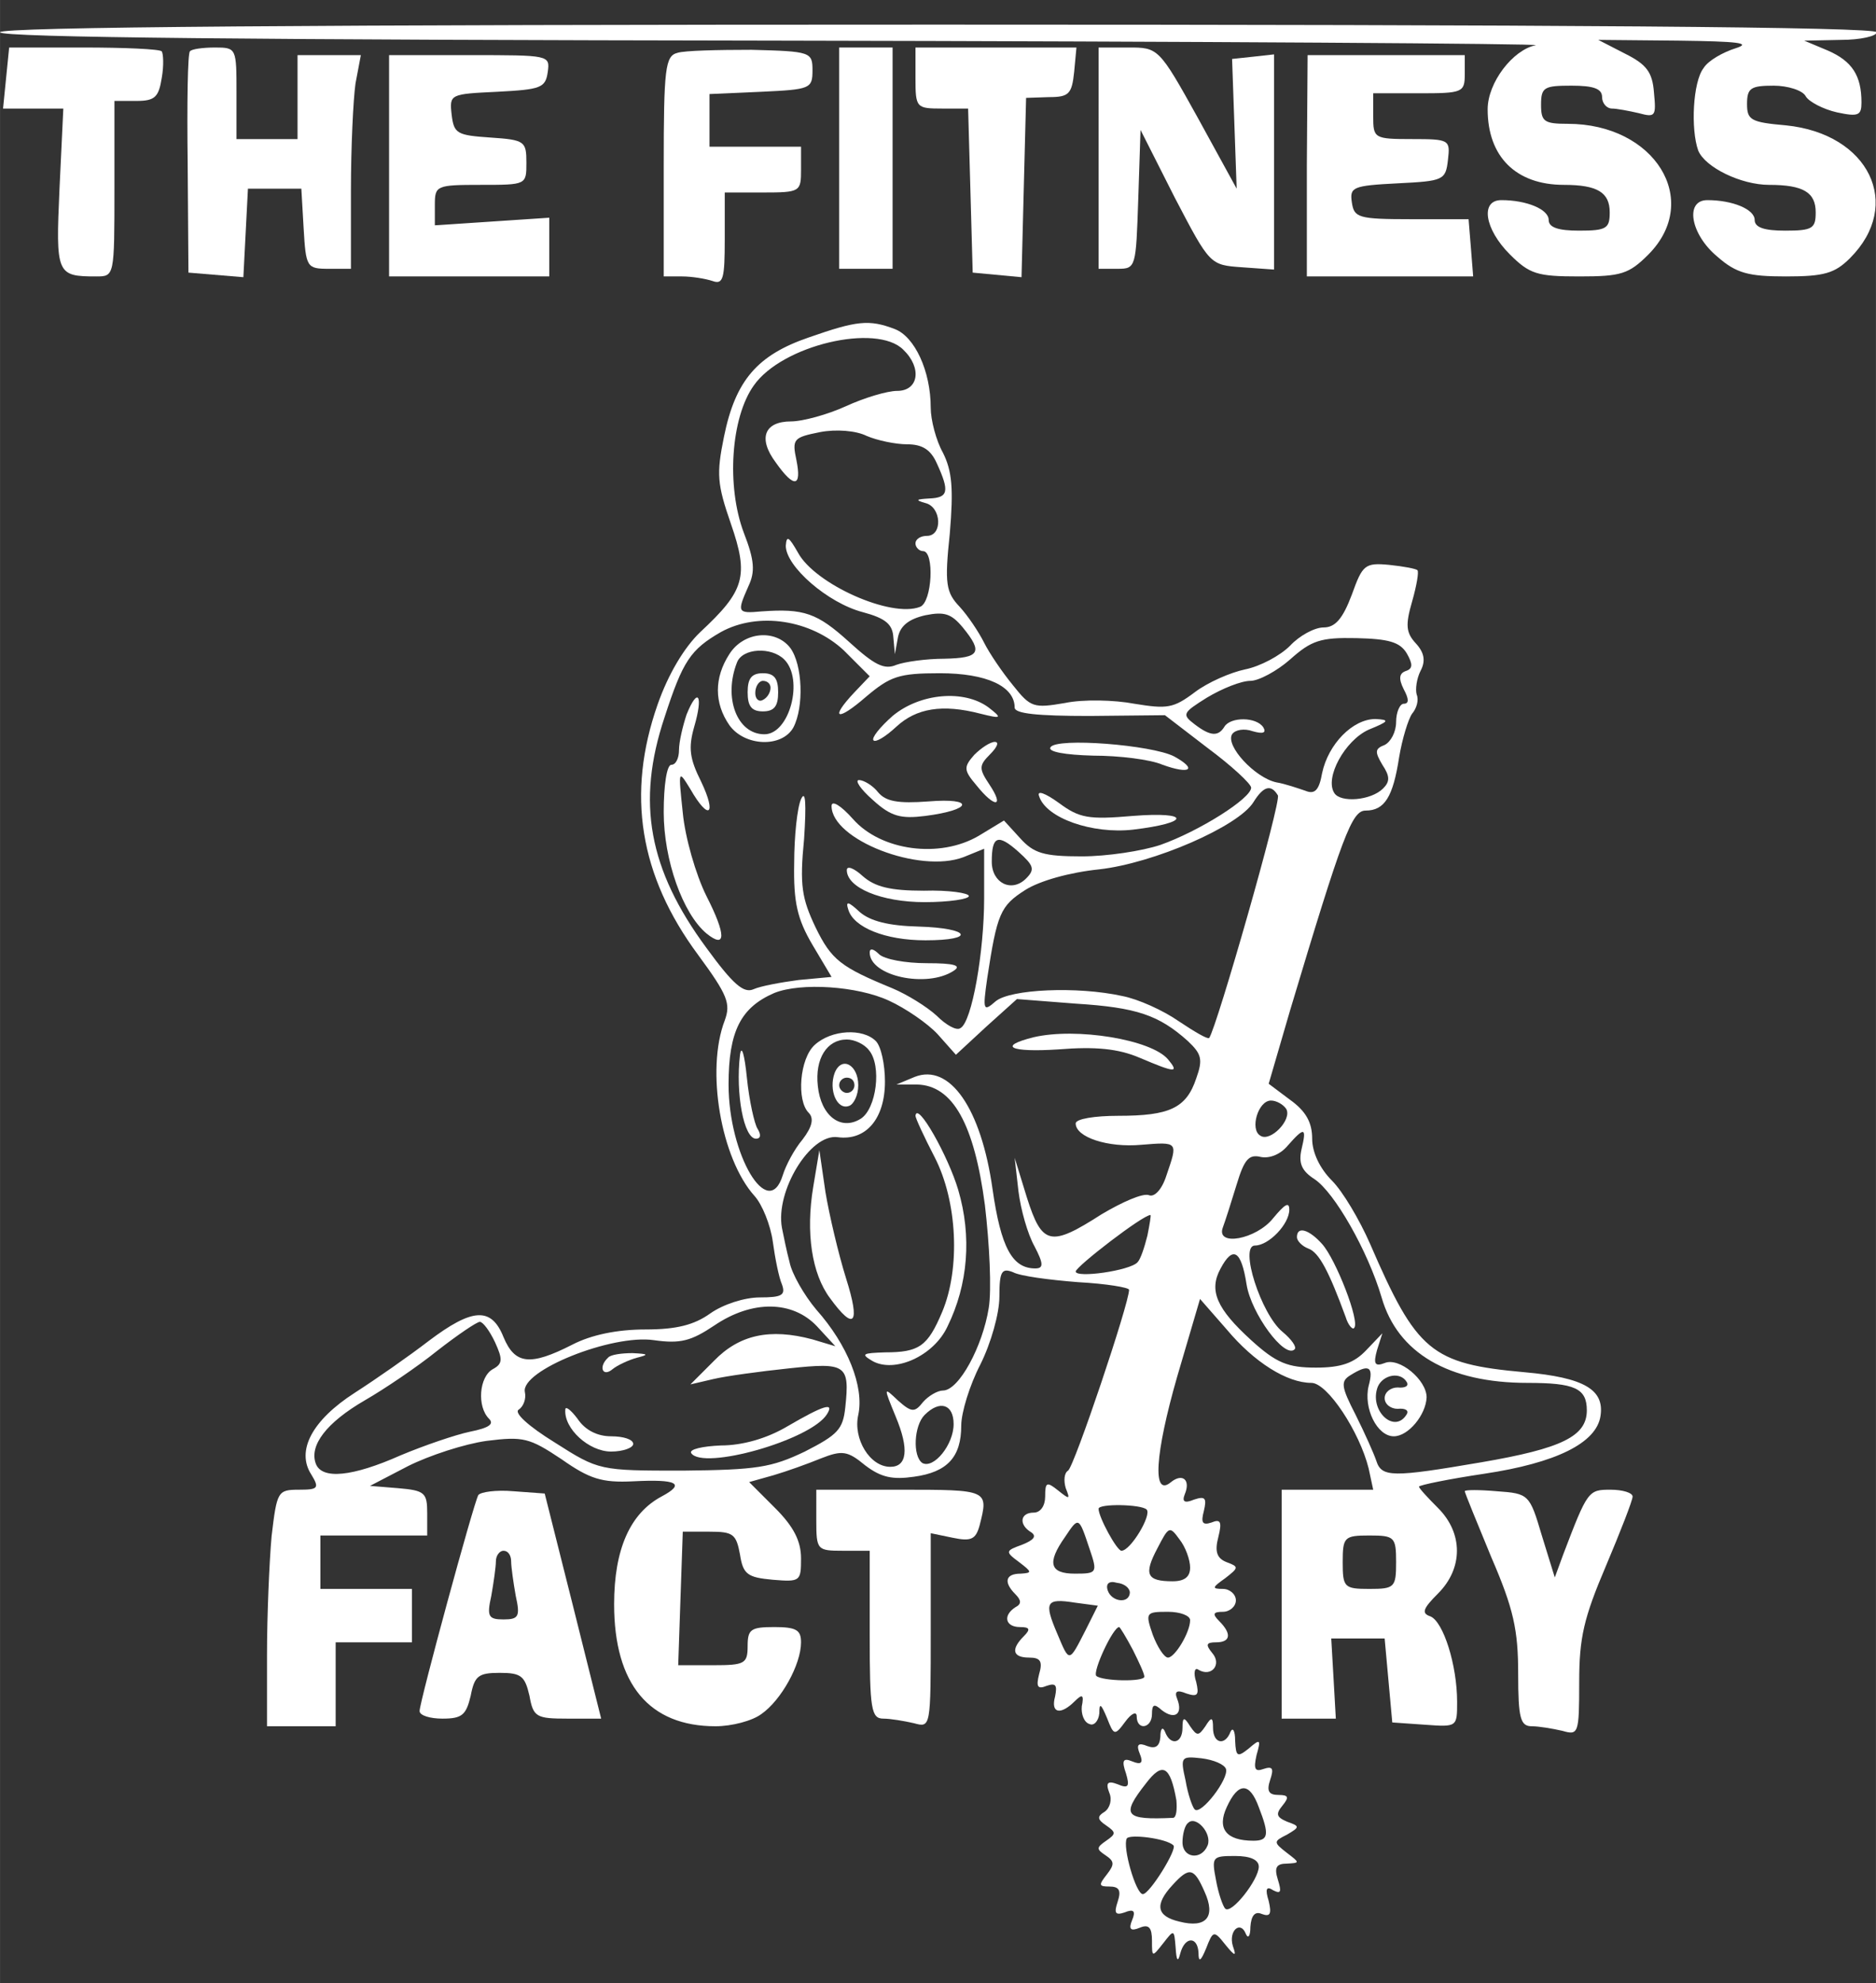
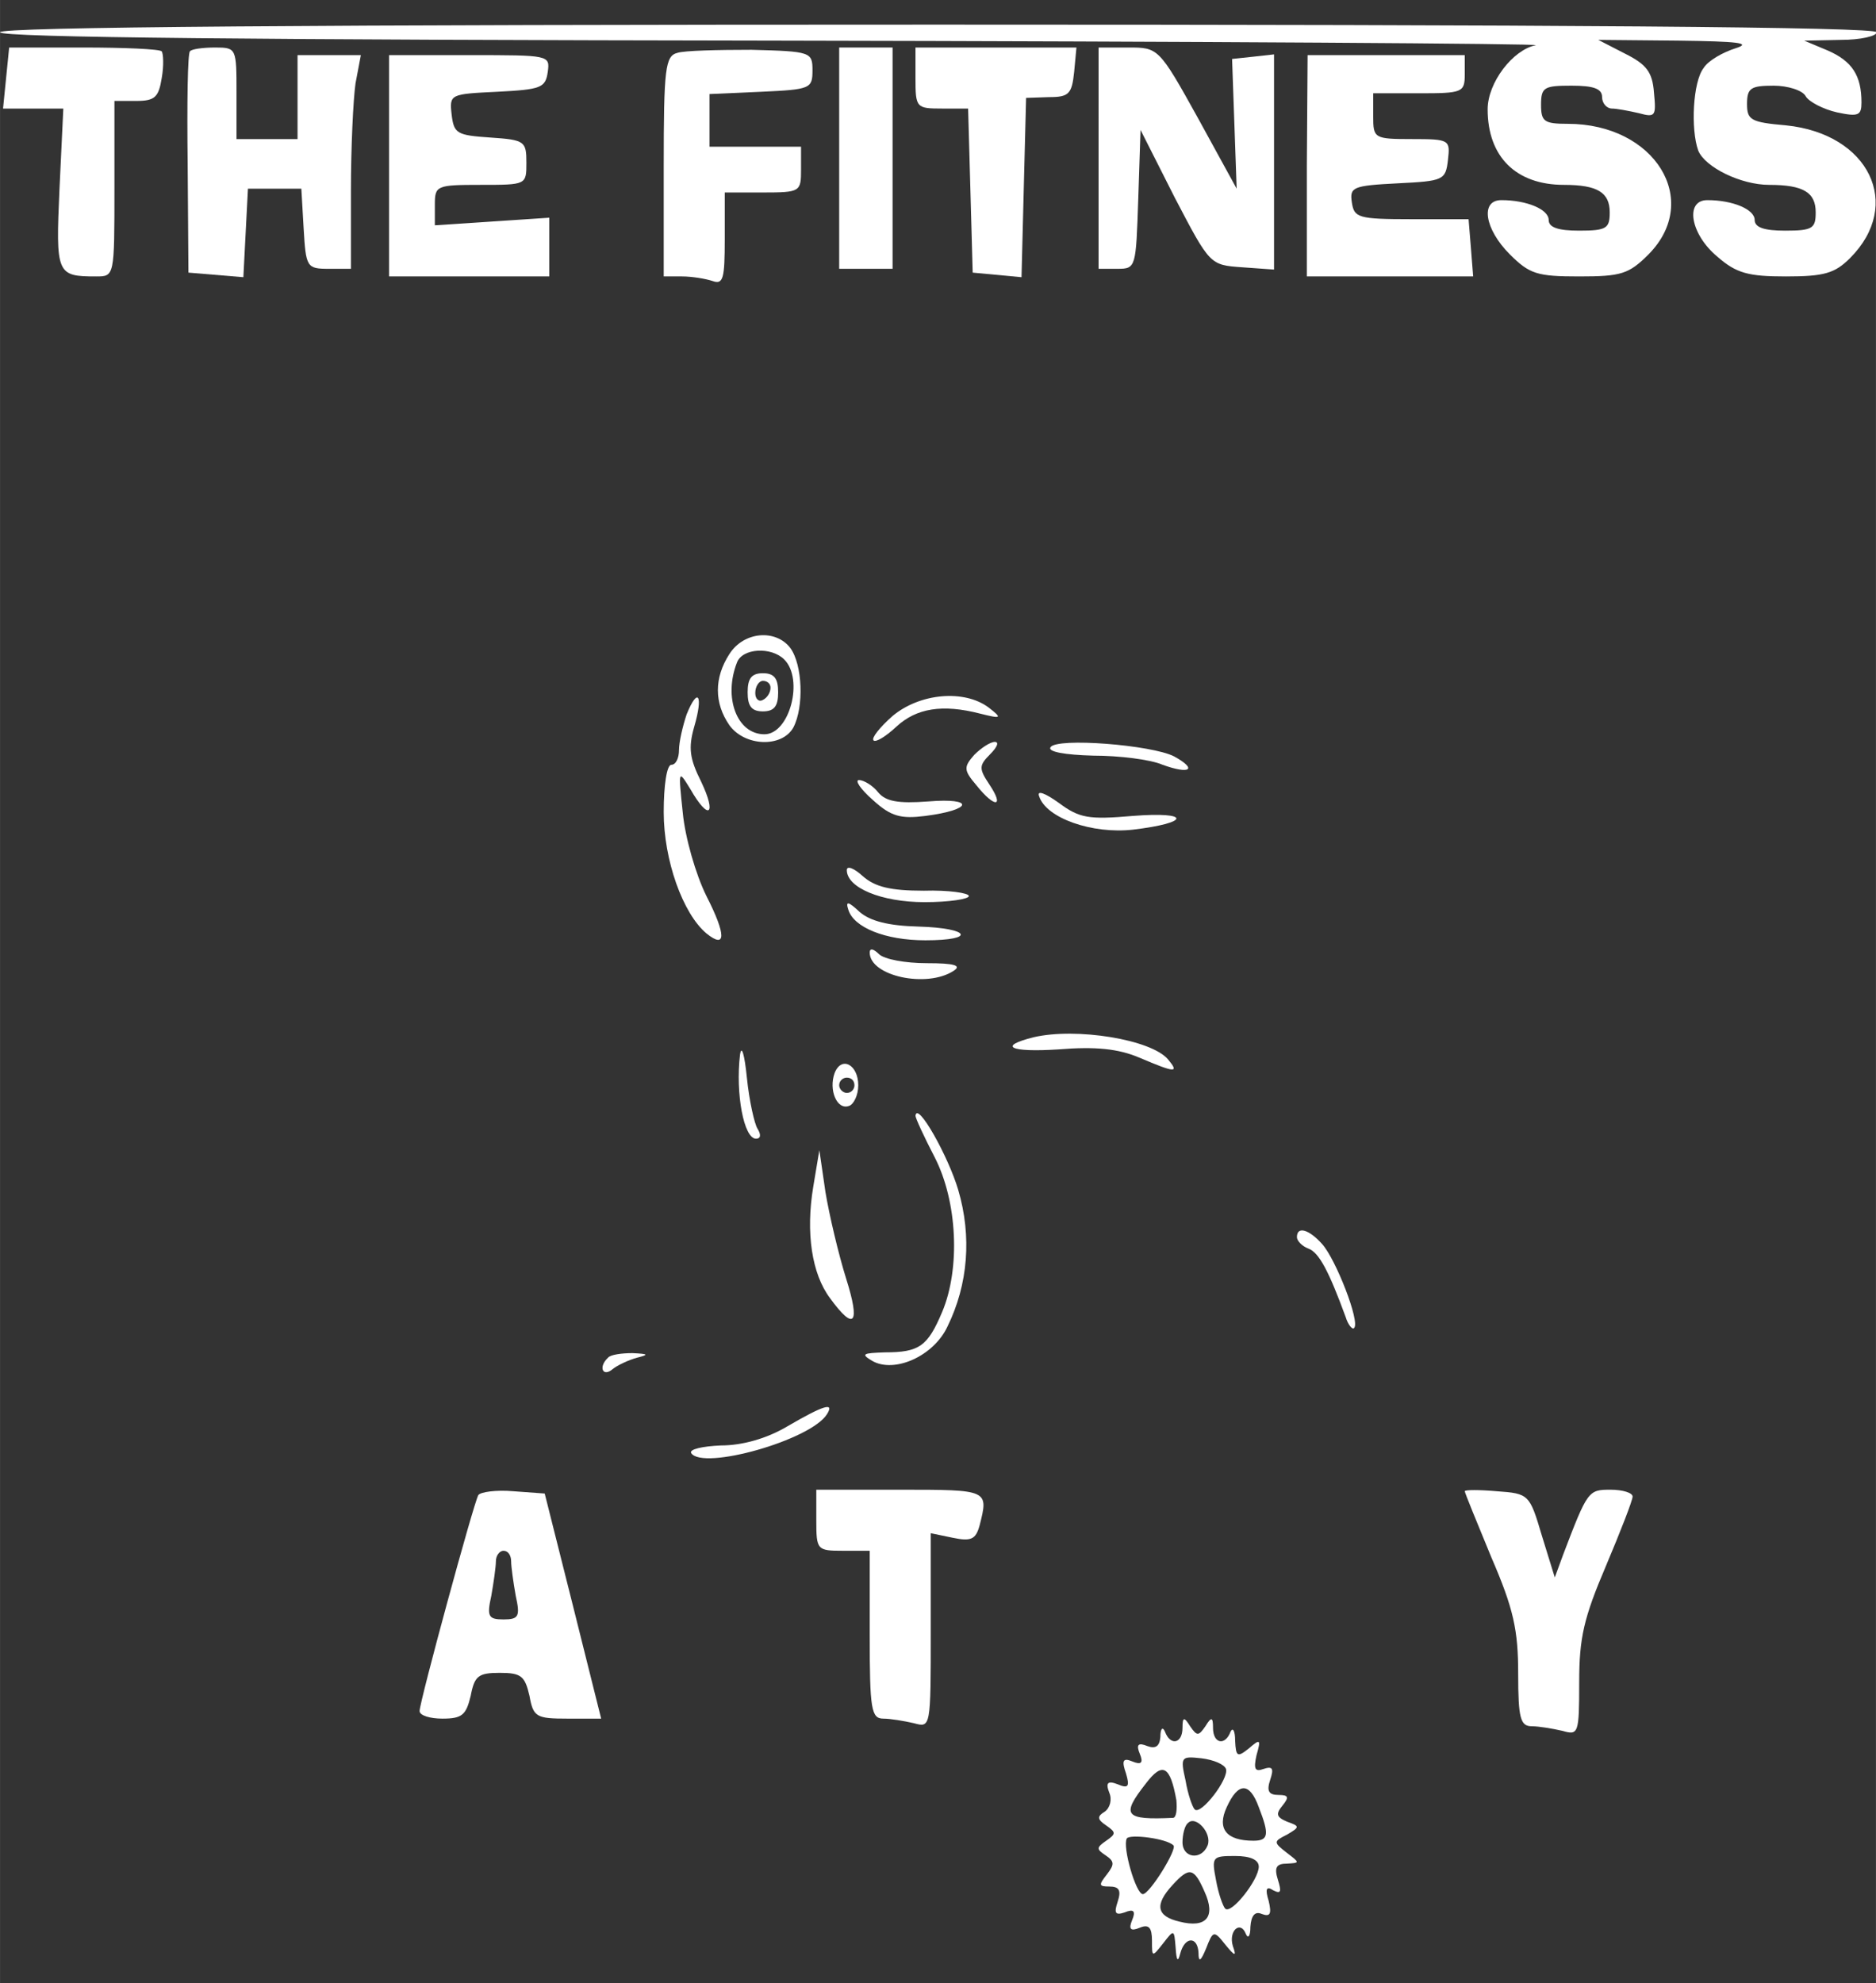
<svg xmlns="http://www.w3.org/2000/svg" version="1.1" width="246pt" height="260pt" viewBox="0,0,242.208,256">
  <rect x="0" y="0" width="242.208" height="256" fill="#333333" stroke="none" />
  <g fill="#ffffff" fill-rule="nonzero" stroke="none" stroke-width="1" stroke-linecap="butt" stroke-linejoin="miter" stroke-miterlimit="10" stroke-dasharray="" stroke-dashoffset="0" font-family="none" font-weight="none" font-size="none" text-anchor="none" style="mix-blend-mode: normal">
    <g transform="translate(-0.004,3.178) scale(0.985,0.985)">
      <g transform="translate(0,260) scale(0.1,-0.1)">
        <path d="M0,2590c0,-7 347,-10 1018,-11c559,-1 1007,-4 995,-6c-30,-6 -63,-49 -63,-84c0,-62 37,-99 100,-99c44,0 60,-10 60,-36c0,-21 -4,-24 -40,-24c-27,0 -40,4 -40,14c0,14 -29,26 -62,26c-28,0 -22,-38 11,-71c26,-26 36,-29 91,-29c55,0 65,3 91,29c70,71 8,171 -106,171c-31,0 -35,3 -35,25c0,23 4,25 40,25c29,0 40,-4 40,-15c0,-8 6,-15 13,-15c6,0 22,-3 35,-6c22,-6 23,-4 20,27c-2,27 -10,37 -38,51l-35,18l105,-1c78,-1 97,-3 75,-10c-16,-5 -36,-16 -42,-26c-14,-18 -17,-80 -7,-108c9,-22 56,-45 93,-45c45,0 61,-10 61,-36c0,-21 -4,-24 -40,-24c-27,0 -40,4 -40,14c0,14 -29,26 -62,26c-30,0 -22,-45 13,-74c25,-22 41,-26 90,-26c50,0 64,4 84,24c70,70 25,163 -84,174c-46,4 -51,7 -51,28c0,21 5,24 35,24c18,0 38,-6 42,-14c4,-7 23,-17 41,-21c28,-6 32,-4 32,13c0,35 -12,54 -44,68l-31,13l48,1c26,0 47,5 47,10c0,7 -417,10 -1230,10c-813,0 -1230,-3 -1230,-10z" />
        <path d="M8,2530l-4,-40h40h39l-5,-105c-5,-112 -4,-115 48,-115c24,0 24,0 24,115v115h29c24,0 29,5 33,30c3,17 2,32 0,35c-3,3 -49,5 -103,5h-97z" />
        <path d="M249,2565c-3,-2 -4,-68 -3,-147l1,-143l36,-3l36,-3l3,58l3,58h35h35l3,-52c3,-51 4,-53 33,-53h29v103c0,56 3,119 6,140l7,37h-42h-41v-55v-55h-40h-40v60c0,59 0,60 -28,60c-16,0 -31,-2 -33,-5z" />
        <path d="M888,2563c-16,-4 -18,-20 -18,-149v-144h24c13,0 31,-3 40,-6c14,-5 16,3 16,55v61h50c49,0 50,1 50,30v30h-60h-60v35v34l68,3c64,3 67,4 67,28c0,24 -2,25 -80,27c-44,0 -88,-1 -97,-4z" />
        <path d="M1100,2425v-145h35h35v145v145h-35h-35z" />
        <path d="M1200,2530c0,-39 1,-40 35,-40h34l3,-107l3,-108l32,-3l32,-3l3,118l3,117l30,1c26,0 30,4 33,33l3,32h-105h-106z" />
        <path d="M1440,2425v-145h25c24,0 24,2 27,91l3,91l45,-89c46,-88 46,-88 88,-91l42,-3v141v141l-27,-3l-28,-3l3,-85l3,-85l-51,93c-51,92 -52,92 -91,92h-39z" />
        <path d="M510,2415v-145h105h105v38v39l-75,-5l-75,-5v27c0,25 2,26 60,26c60,0 60,0 60,29c0,28 -2,30 -47,33c-44,3 -48,5 -51,30c-3,27 -2,27 60,30c57,3 63,5 66,26c3,22 2,22 -102,22h-106z" />
        <path d="M1713,2415v-145h109h109l-3,38l-3,37h-75c-70,0 -75,2 -78,22c-3,20 1,22 60,25c60,3 63,4 66,31c3,26 2,27 -47,27c-50,0 -51,1 -51,30v30h60c57,0 60,1 60,25v25h-103h-103z" />
-         <path d="M1060,2190c-67,-23 -96,-56 -111,-130c-10,-49 -9,-62 9,-114c24,-69 18,-88 -40,-142c-21,-20 -42,-55 -56,-95c-41,-117 -24,-224 53,-328c39,-53 43,-64 35,-86c-25,-65 -5,-181 39,-230c10,-11 21,-38 24,-60c3,-22 8,-47 12,-56c5,-14 0,-17 -29,-17c-20,0 -48,-9 -65,-21c-21,-15 -44,-21 -85,-21c-37,0 -71,-7 -96,-20c-55,-28 -75,-26 -90,10c-16,40 -41,38 -98,-5c-26,-20 -69,-50 -97,-68c-56,-36 -77,-76 -57,-107c11,-18 9,-20 -16,-20c-28,0 -29,-2 -36,-61c-3,-34 -6,-104 -6,-155v-94h45h45v55v55h50h50v35v35h-60h-60v35v35h70h70v29c0,27 -3,30 -38,33l-37,3l50,26c28,14 74,29 103,33c48,6 56,4 98,-24c37,-26 53,-31 94,-29c58,3 69,-3 37,-20c-41,-22 -62,-69 -62,-141c0,-105 46,-160 133,-160c21,0 48,7 60,16c26,18 52,65 52,94c0,16 -6,20 -35,20c-31,0 -35,-3 -35,-25c0,-23 -4,-25 -45,-25h-46l3,88l3,87h35c31,0 35,-3 40,-30c4,-26 10,-30 43,-33c36,-3 37,-2 37,28c0,23 -10,42 -34,66l-34,34l32,9c17,5 45,15 62,22c28,11 35,10 58,-9c21,-16 36,-19 64,-15c44,6 62,26 62,67c0,17 11,53 25,80c14,28 25,67 25,89c0,33 3,38 18,32c9,-5 47,-10 85,-13c37,-2 67,-7 67,-10c0,-18 -72,-232 -80,-237c-5,-3 -6,-13 -3,-23c6,-15 5,-15 -10,-3c-15,12 -17,11 -17,-8c0,-12 -6,-21 -15,-21c-18,0 -20,-16 -3,-26c7,-5 3,-10 -12,-16c-22,-8 -23,-9 -4,-23c17,-13 17,-14 2,-15c-20,0 -23,-11 -7,-27c8,-8 8,-13 0,-17c-17,-11 -13,-26 6,-26c13,0 14,-3 5,-12c-17,-17 -15,-28 7,-28c15,0 18,-5 13,-22c-4,-16 -2,-20 10,-15c12,4 14,1 11,-14c-6,-22 7,-25 26,-6c10,10 12,8 9,-7c-1,-10 3,-21 10,-23c6,-3 12,4 13,14c0,14 2,13 10,-6c9,-23 10,-24 24,-5c8,11 15,14 15,7c0,-19 20,-16 20,3c0,13 3,14 13,5c17,-13 28,-5 20,15c-4,10 0,12 12,7c15,-5 17,-2 13,15c-4,12 -2,20 3,16c17,-10 31,7 18,22c-9,11 -8,14 5,14c19,0 21,11 4,28c-9,9 -8,12 5,12c9,0 17,7 17,15c0,8 -8,15 -17,15c-15,0 -14,2 3,14c18,14 18,15 2,21c-13,5 -16,14 -11,33c5,20 3,24 -9,19c-12,-4 -14,0 -10,15c4,17 2,20 -13,15c-12,-5 -16,-3 -12,7c8,19 -3,28 -18,16c-25,-21 -21,37 8,138l30,102l35,-40c36,-43 79,-70 111,-70c21,0 63,-64 75,-112l6,-28h-60h-60v-150v-150h36h35l-3,53l-3,52h35h35l5,-55l5,-55l43,-3c42,-3 42,-3 42,30c0,48 -18,105 -35,112c-12,4 -10,10 10,30c33,33 33,79 0,112c-14,14 -25,26 -25,28c0,2 39,10 86,17c93,14 147,40 152,76c5,34 -21,50 -100,57c-122,11 -141,27 -202,168c-14,32 -36,69 -50,83c-16,16 -26,37 -26,55c0,21 -8,36 -29,51l-28,21l28,96c69,230 81,262 99,262c25,0 36,18 44,70c4,24 12,50 17,57c6,7 9,18 6,25c-2,7 0,21 5,31c7,13 5,24 -6,36c-13,14 -14,24 -5,55c6,21 9,39 7,41c-2,2 -18,5 -37,7c-32,3 -35,0 -49,-39c-12,-32 -22,-43 -37,-43c-12,0 -32,-11 -44,-24c-13,-13 -39,-27 -59,-31c-19,-4 -49,-17 -66,-30c-28,-21 -36,-22 -79,-15c-26,5 -67,6 -91,1c-41,-7 -45,-6 -68,23c-14,17 -31,42 -38,56c-7,14 -21,35 -32,47c-18,19 -20,30 -13,96c5,59 3,82 -9,106c-9,16 -16,43 -16,59c0,48 -21,93 -47,103c-34,13 -50,11 -113,-11zM1184,2174c25,-24 20,-54 -8,-54c-13,0 -43,-9 -67,-20c-24,-11 -57,-20 -72,-20c-35,0 -44,-22 -20,-54c24,-34 34,-32 27,3c-6,28 -4,30 31,37c21,4 47,2 61,-5c14,-6 38,-11 53,-11c20,0 31,-7 39,-25c17,-37 15,-45 -10,-46c-17,-1 -19,-2 -5,-6c21,-5 23,-43 2,-43c-8,0 -15,-4 -15,-10c0,-5 5,-10 10,-10c15,0 12,-67 -4,-73c-38,-15 -138,30 -160,71c-12,21 -15,23 -16,9c0,-27 55,-75 101,-87c30,-8 39,-16 40,-33l2,-22l4,22c3,15 14,24 36,29c25,5 34,2 49,-16c27,-33 22,-40 -24,-41c-24,0 -52,-4 -63,-8c-16,-7 -29,0 -62,30c-42,38 -59,44 -115,40c-32,-3 -32,-1 -17,33c9,19 8,34 -6,70c-23,61 -17,151 13,193c37,53 161,82 196,47zM1106,1780l34,-34l-20,-21c-33,-35 -23,-39 15,-6c32,27 43,31 97,31c61,0 98,-17 98,-45c0,-8 30,-11 98,-11l99,1l56,-43c31,-23 57,-47 57,-52c0,-14 -68,-57 -119,-75c-24,-8 -70,-15 -103,-15c-50,0 -63,4 -81,24l-21,23l-33,-20c-51,-30 -128,-20 -165,22c-16,18 -28,25 -28,17c0,-44 115,-89 173,-67l27,11v-65c0,-70 -16,-162 -31,-170c-5,-4 -19,4 -31,16c-13,12 -39,28 -58,36c-68,28 -80,37 -101,80c-18,38 -21,55 -15,116c3,46 2,65 -4,52c-5,-11 -9,-49 -9,-84c-1,-51 4,-73 24,-107l25,-42l-43,-4c-23,-3 -50,-8 -59,-12c-13,-6 -27,6 -62,54c-76,103 -92,191 -55,302c24,74 34,89 74,112c49,27 118,16 161,-24zM1844,1776c8,-14 8,-20 -1,-23c-9,-3 -10,-10 -3,-24c7,-13 7,-19 0,-19c-5,0 -10,-11 -10,-24c0,-13 -7,-26 -15,-30c-13,-5 -13,-9 -3,-26c10,-15 10,-22 1,-31c-16,-16 -56,-19 -64,-6c-13,20 14,69 45,83c27,11 28,13 9,14c-30,0 -62,-33 -70,-71c-4,-23 -10,-28 -22,-23c-9,3 -26,9 -38,11c-28,6 -67,48 -58,63c4,6 16,8 27,4c14,-4 18,-2 14,5c-9,14 -43,14 -51,1c-8,-13 -18,-13 -39,3c-17,13 -16,15 16,35c20,12 45,22 57,22c11,0 35,13 52,28c28,25 40,29 87,28c42,-1 57,-5 66,-20zM1675,1590c5,-7 -80,-304 -90,-318c-2,-2 -19,8 -40,22c-20,14 -53,29 -74,33c-59,13 -147,9 -166,-7c-16,-14 -17,-12 -11,30c13,85 17,95 50,116c19,12 58,23 97,27c71,8 182,56 202,88c13,21 23,24 32,9zM1345,1481c-19,-19 -45,-6 -45,22c0,34 8,37 35,13c20,-18 22,-23 10,-35zM1165,1321c22,-10 51,-30 64,-44l24,-27l40,37l40,36l77,-6c80,-5 109,-15 147,-49c18,-17 20,-24 11,-49c-13,-39 -35,-49 -102,-49c-31,0 -56,-4 -56,-10c0,-18 42,-32 86,-28c49,4 48,4 33,-40c-6,-19 -16,-29 -23,-26c-8,3 -35,-9 -62,-25c-67,-43 -78,-41 -98,22l-16,52l5,-44c3,-24 12,-56 21,-72c12,-23 12,-29 1,-29c-30,0 -45,27 -56,104c-15,106 -56,165 -102,147l-24,-10h27c47,-1 75,-52 89,-158c6,-51 9,-111 5,-135c-8,-50 -39,-108 -60,-108c-7,0 -19,-7 -26,-15c-11,-14 -15,-14 -33,2c-19,18 -19,18 -3,-21c18,-43 15,-66 -7,-66c-27,0 -49,37 -42,68c8,37 -14,92 -55,138c-16,19 -32,47 -35,62c-4,15 -8,35 -10,45c-9,48 37,124 73,119c37,-5 62,24 62,73c0,22 -5,46 -12,53c-17,17 -58,15 -80,-5c-20,-18 -24,-73 -8,-89c7,-7 5,-18 -8,-35c-11,-13 -22,-34 -26,-47c-19,-61 -71,27 -71,119c0,70 16,101 60,120c35,14 109,9 150,-10zM1139,1256c17,-20 10,-77 -11,-90c-26,-16 -52,4 -56,43c-4,36 12,61 38,61c10,0 23,-6 29,-14zM1686,1179c8,-14 -21,-44 -34,-35c-14,8 -3,46 14,46c7,0 16,-5 20,-11zM1706,1126c-4,-18 0,-28 17,-39c26,-17 70,-94 88,-155c21,-73 88,-112 191,-112c62,0 78,-7 78,-36c0,-34 -33,-50 -138,-68c-117,-20 -131,-20 -138,2c-3,9 -15,36 -27,60c-19,37 -20,44 -7,52c24,15 31,12 24,-14c-7,-29 11,-66 33,-66c19,0 42,28 43,51c0,23 -36,53 -55,45c-13,-5 -15,-1 -10,17l7,22l-21,-22c-16,-17 -33,-23 -66,-23c-37,0 -52,6 -85,36c-45,41 -56,65 -40,94c16,30 27,24 34,-21c6,-38 50,-98 63,-85c3,3 -4,13 -16,23c-28,23 -57,113 -36,113c18,0 45,28 45,47c0,11 -6,7 -21,-11c-22,-28 -76,-38 -66,-12c3,8 11,33 18,56c10,33 16,40 32,36c11,-2 25,3 35,15c22,25 25,24 18,-5zM1504,1013c-4,-16 -9,-31 -13,-35c-10,-11 -81,-21 -81,-12c1,7 88,74 98,74c1,0 -1,-12 -4,-27zM1071,894l24,-26l-30,9c-56,15 -96,6 -129,-28l-31,-31l30,7c17,4 61,10 99,14c75,8 80,5 74,-51c-3,-29 -10,-36 -53,-58c-44,-21 -63,-24 -160,-25c-109,0 -110,0 -168,37c-34,21 -54,39 -47,43c6,4 10,14 8,23c-6,28 114,76 169,68c35,-5 49,-1 79,19c50,34 103,33 135,-1zM649,873c10,-22 10,-28 -3,-35c-18,-10 -21,-49 -5,-65c7,-7 0,-12 -25,-17c-19,-4 -60,-18 -91,-31c-63,-28 -103,-32 -111,-11c-9,24 14,54 64,83c26,15 69,44 95,65c27,21 52,38 56,38c4,0 13,-12 20,-27zM1844,821c3,-5 -2,-8 -12,-7c-9,0 -17,-6 -17,-14c0,-8 8,-14 17,-14c10,1 15,-2 12,-7c-16,-27 -50,5 -38,36c7,16 30,20 38,6zM1250,766c0,-27 -26,-59 -41,-51c-13,9 -11,49 3,63c20,20 38,14 38,-12zM1503,654c7,-7 -21,-54 -33,-54c-6,0 -30,44 -30,55c0,7 56,6 63,-1zM1428,603c11,-32 10,-33 -19,-33c-33,0 -37,14 -13,48c18,27 18,27 32,-15zM1560,578c0,-12 -7,-18 -23,-18c-34,0 -38,9 -20,43c15,29 16,30 29,12c8,-10 14,-27 14,-37zM1830,585c0,-33 -2,-35 -35,-35c-33,0 -35,2 -35,35c0,33 2,35 35,35c33,0 35,-2 35,-35zM1481,545c-1,-15 -24,-12 -29,3c-3,9 2,13 12,10c10,-1 17,-7 17,-13zM1423,496c-22,-43 -21,-43 -37,-5c-18,42 -15,47 23,41l30,-4zM1560,509c0,-16 -20,-49 -29,-49c-5,0 -14,14 -20,30c-10,29 -9,30 20,30c16,0 29,-5 29,-11zM1485,470c8,-16 15,-31 15,-35c0,-7 -55,-6 -63,1c-5,6 22,64 30,64c1,0 9,-13 18,-30z" />
        <path d="M956,1775c-20,-31 -20,-64 0,-93c20,-28 69,-30 84,-3c14,27 12,82 -4,104c-19,25 -61,22 -80,-8zM1028,1768c26,-26 7,-98 -26,-98c-36,0 -54,48 -36,94c7,19 45,21 62,4z" />
        <path d="M980,1725c0,-18 5,-25 20,-25c15,0 20,7 20,25c0,18 -5,25 -20,25c-15,0 -20,-7 -20,-25zM1010,1731c0,-6 -4,-13 -10,-16c-5,-3 -10,1 -10,9c0,9 5,16 10,16c6,0 10,-4 10,-9z" />
        <path d="M900,1696c-5,-15 -10,-36 -10,-47c0,-10 -4,-19 -10,-19c-6,0 -10,-27 -10,-62c0,-63 25,-133 56,-159c26,-21 26,-2 0,49c-14,28 -28,77 -31,109c-6,57 -6,57 10,31c24,-42 35,-34 14,10c-15,30 -17,44 -9,72c12,41 5,53 -10,16z" />
        <path d="M1170,1694c-17,-15 -28,-29 -25,-32c3,-3 16,5 30,18c26,24 60,30 110,17c28,-7 29,-6 11,8c-32,24 -90,19 -126,-11z" />
        <path d="M1277,1643c-14,-16 -14,-20 3,-40c24,-30 37,-29 17,1c-14,21 -14,25 1,40c9,9 12,16 6,16c-6,0 -18,-8 -27,-17z" />
        <path d="M1377,1653c-4,-6 19,-10 56,-11c34,0 75,-5 91,-12c36,-13 46,-6 15,11c-29,15 -154,25 -162,12z" />
        <path d="M1144,1584c24,-22 37,-25 69,-21c62,8 65,24 4,19c-40,-3 -56,0 -66,12c-7,9 -19,16 -25,16c-6,0 2,-12 18,-26z" />
        <path d="M1362,1589c9,-29 70,-50 123,-44c76,9 76,24 0,18c-58,-5 -70,-3 -97,17c-18,13 -29,17 -26,9z" />
        <path d="M1110,1492c0,-23 45,-42 102,-42c32,0 58,4 58,8c0,4 -27,8 -59,7c-44,0 -64,5 -80,19c-12,11 -21,14 -21,8z" />
        <path d="M1112,1440c7,-23 48,-40 101,-40c67,0 59,16 -9,18c-39,1 -63,7 -77,19c-15,14 -19,15 -15,3z" />
        <path d="M1140,1384c0,-31 75,-47 110,-24c11,7 1,10 -35,10c-28,0 -56,5 -63,12c-7,7 -12,8 -12,2z" />
        <path d="M1355,1273c-48,-12 -31,-20 32,-16c49,4 79,1 107,-11c47,-20 52,-20 37,-2c-22,26 -120,42 -176,29z" />
        <path d="M970,1250c-6,-51 5,-110 21,-110c6,0 7,5 2,13c-4,6 -11,37 -14,67c-3,30 -7,44 -9,30z" />
        <path d="M1200,1170c0,-3 11,-27 25,-54c30,-58 34,-146 10,-203c-19,-45 -30,-53 -75,-53c-29,-1 -32,-2 -17,-11c29,-17 81,6 99,45c27,55 32,118 14,179c-13,44 -54,117 -56,97z" />
        <path d="M1066,1077c-10,-60 -2,-114 22,-146c32,-44 40,-34 21,26c-10,32 -22,83 -27,113l-8,55z" />
        <path d="M1094,1226c-8,-22 3,-49 19,-43c6,2 12,14 12,27c0,27 -22,39 -31,16zM1120,1210c0,-5 -4,-10 -10,-10c-5,0 -10,5 -10,10c0,6 5,10 10,10c6,0 10,-4 10,-10z" />
        <path d="M1700,1011c0,-5 7,-12 15,-15c14,-5 27,-30 49,-90c3,-10 9,-17 11,-14c8,8 -24,90 -42,110c-17,19 -33,24 -33,9z" />
        <path d="M797,853c-13,-12 -7,-26 6,-15c6,5 21,12 32,15c16,4 15,5 -6,6c-14,0 -29,-2 -32,-6z" />
-         <path d="M741,785c-2,-25 31,-55 60,-55c16,0 29,5 29,10c0,6 -13,10 -29,10c-18,0 -34,8 -44,23c-9,12 -16,17 -16,12z" />
        <path d="M1032,763c-27,-16 -59,-25 -87,-25c-24,-1 -42,-5 -39,-10c15,-23 157,17 178,51c10,16 -4,12 -52,-16z" />
        <path d="M627,673c-6,-10 -77,-271 -77,-283c0,-6 14,-10 30,-10c26,0 31,5 37,30c5,26 10,30 38,30c28,0 33,-4 39,-30c5,-28 9,-30 50,-30h44l-37,148l-37,147l-41,3c-23,2 -43,-1 -46,-5zM670,586c0,-7 3,-28 6,-45c6,-27 4,-31 -16,-31c-20,0 -22,4 -16,31c3,17 6,38 6,45c0,8 5,14 10,14c6,0 10,-6 10,-14z" />
        <path d="M1070,640c0,-39 1,-40 35,-40h35v-110c0,-98 2,-110 18,-110c9,0 27,-3 40,-6c22,-6 22,-6 22,121v128l29,-6c24,-5 30,-2 35,16c12,47 12,47 -104,47h-110z" />
        <path d="M1920,678c0,-2 16,-41 35,-87c29,-67 35,-95 35,-152c0,-59 3,-69 18,-69c9,0 27,-3 40,-6c21,-6 22,-4 22,64c0,58 6,84 35,152c19,45 35,86 35,91c0,5 -13,9 -29,9c-29,0 -30,-1 -62,-85l-11,-30l-17,55c-16,54 -17,55 -59,58c-23,2 -42,2 -42,0z" />
        <path d="M1550,368c0,-21 -16,-24 -23,-5c-3,7 -6,4 -6,-7c-1,-12 -6,-16 -17,-12c-12,5 -15,2 -10,-10c5,-12 2,-15 -10,-10c-12,5 -14,1 -8,-16c5,-17 3,-20 -11,-14c-13,5 -16,2 -11,-11c4,-9 1,-20 -6,-25c-10,-6 -10,-10 2,-18c13,-9 13,-11 0,-20c-13,-9 -13,-11 -1,-19c12,-8 12,-12 2,-25c-11,-14 -11,-16 3,-16c13,0 16,-5 11,-20c-5,-15 -3,-18 9,-14c12,5 15,2 10,-10c-5,-12 -2,-15 10,-10c12,5 16,0 16,-17c0,-22 0,-22 15,-3c14,18 14,18 16,-6c1,-17 3,-20 6,-8c6,23 23,23 24,1c0,-13 3,-11 10,6c9,23 10,24 25,5c13,-16 15,-16 10,-2c-6,20 10,34 17,16c3,-7 6,-3 6,9c1,15 6,21 15,17c11,-4 13,0 9,17c-5,16 -3,20 6,14c10,-5 11,-2 6,14c-5,16 -2,21 12,21c17,1 17,1 0,14c-18,14 -18,15 0,24c17,10 17,11 0,17c-14,6 -15,10 -6,21c9,11 8,14 -5,14c-13,0 -16,5 -11,20c5,15 3,18 -9,14c-11,-4 -13,0 -9,18c6,21 5,22 -10,9c-15,-12 -17,-11 -18,10c0,13 -3,18 -6,12c-7,-19 -23,-16 -23,5c0,14 -2,15 -10,2c-9,-13 -11,-13 -20,0c-8,13 -10,12 -10,-2zM1607,314c4,-13 -33,-61 -41,-53c-3,3 -9,20 -12,38c-7,31 -6,32 21,29c16,-2 30,-8 32,-14zM1542,273c1,-12 0,-22 -4,-23c-64,-3 -69,3 -36,45c22,29 32,23 40,-22zM1650,264c14,-36 13,-44 -7,-44c-36,0 -48,16 -35,44c15,33 30,33 42,0zM1583,214c-8,-20 -33,-17 -33,4c0,10 3,22 7,25c10,11 32,-13 26,-29zM1538,214c6,-4 -31,-64 -40,-64c-9,0 -27,62 -21,73c4,6 52,0 61,-9zM1650,186c0,-17 -36,-63 -44,-55c-3,3 -9,20 -12,37c-6,31 -5,32 25,32c20,0 31,-5 31,-14zM1579,153c15,-33 2,-48 -33,-39c-30,7 -33,22 -9,48c22,24 28,23 42,-9z" />
      </g>
    </g>
  </g>
</svg>